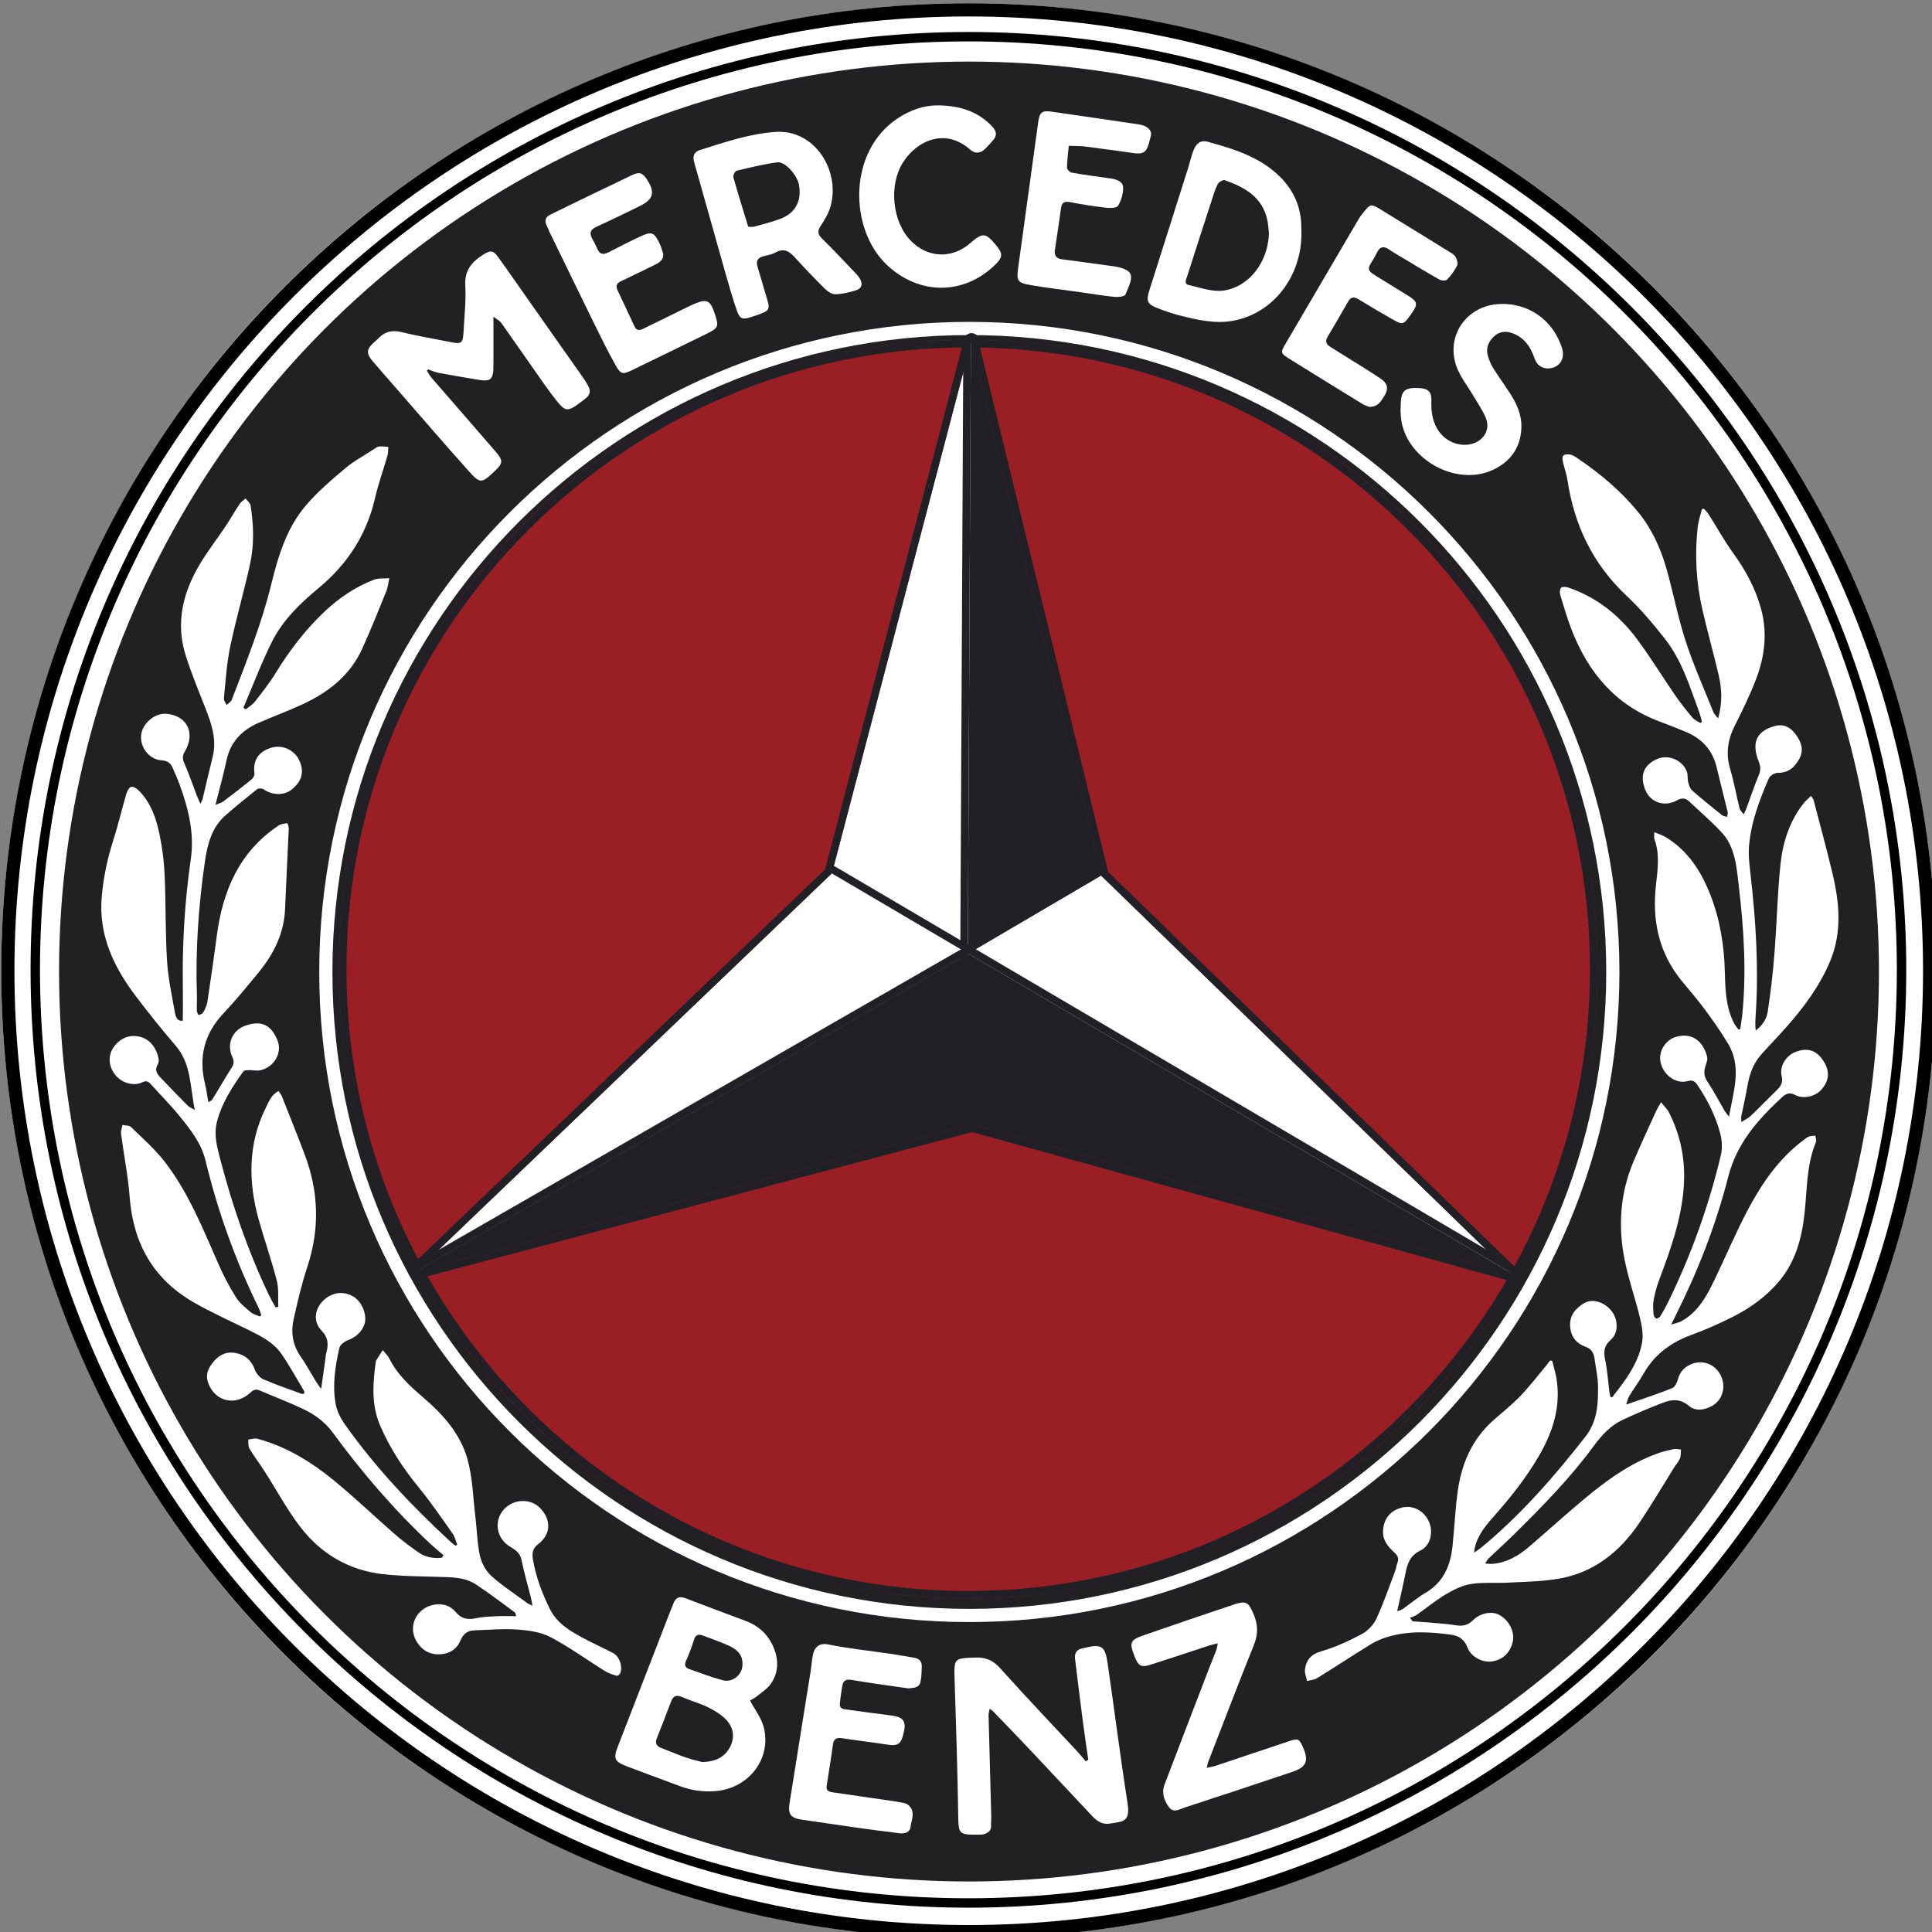
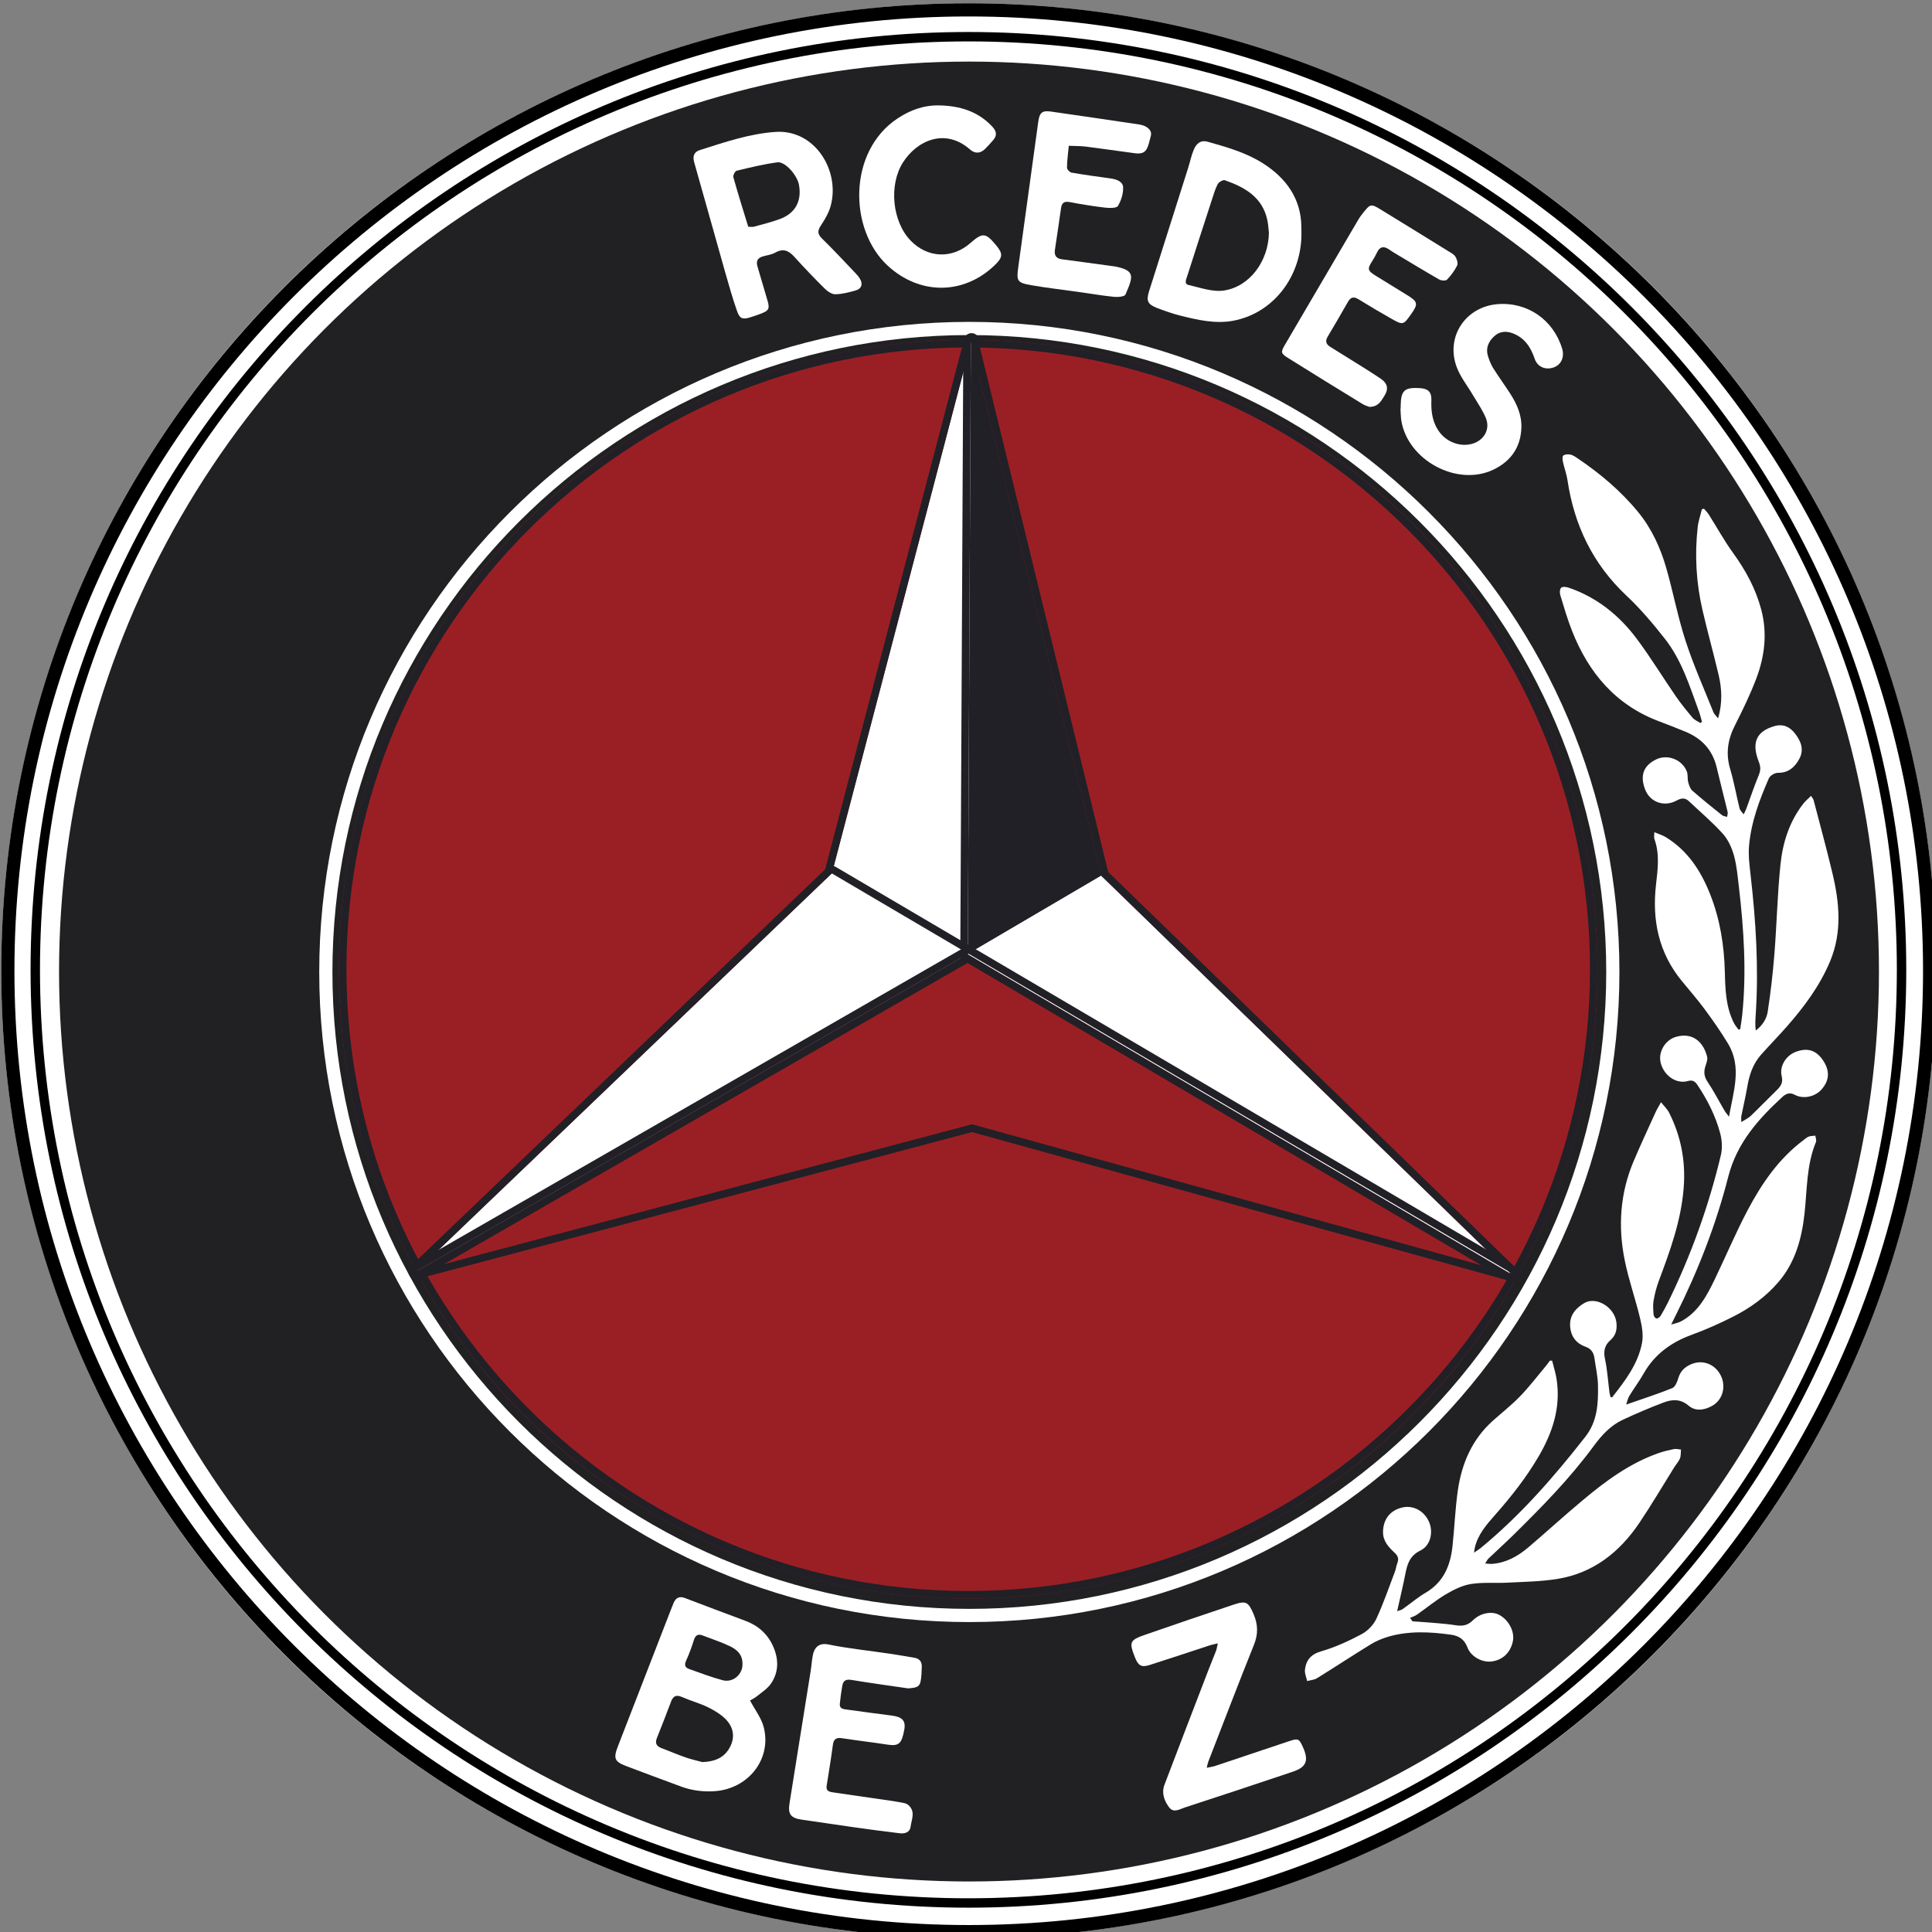
<svg xmlns="http://www.w3.org/2000/svg" xmlns:ns1="http://www.serif.com/" width="100%" height="100%" viewBox="0 0 150 150" version="1.1" xml:space="preserve" style="fill-rule:evenodd;clip-rule:evenodd;stroke-linejoin:round;stroke-miterlimit:2;">
  <rect x="0" y="0" width="150" height="150" fill="#808080" stroke="none" />
  <g transform="matrix(0.269,0,0,0.269,-69.83,-160.108)">
    <g transform="matrix(1.11,0,0,1.11,170.245,-187.44)">
      <circle cx="332.385" cy="957.497" r="251.565" style="fill:white;" />
      <path d="M332.385,705.932C471.227,705.932 583.95,818.654 583.95,957.497C583.95,1096.34 471.227,1209.06 332.385,1209.06C193.543,1209.06 80.82,1096.34 80.82,957.497C80.82,818.654 193.543,705.932 332.385,705.932ZM332.385,709.358C195.434,709.358 84.246,820.545 84.246,957.497C84.246,1094.45 195.434,1205.63 332.385,1205.63C469.336,1205.63 580.524,1094.45 580.524,957.497C580.524,820.545 469.336,709.358 332.385,709.358Z" />
    </g>
    <g transform="matrix(1.076,0,0,1.076,181.453,-155.151)">
      <path d="M332.385,705.932C471.227,705.932 583.95,818.654 583.95,957.497C583.95,1096.34 471.227,1209.06 332.385,1209.06C193.543,1209.06 80.82,1096.34 80.82,957.497C80.82,818.654 193.543,705.932 332.385,705.932ZM332.385,708.456C194.936,708.456 83.344,820.047 83.344,957.497C83.344,1094.95 194.936,1206.54 332.385,1206.54C469.834,1206.54 581.426,1094.95 581.426,957.497C581.426,820.047 469.834,708.456 332.385,708.456Z" />
    </g>
    <g transform="matrix(1.044,0,0,1.044,192.26,-124.022)">
      <circle cx="332.385" cy="957.497" r="251.565" style="fill:rgb(33,33,35);" />
    </g>
    <g transform="matrix(0.769,0,0,0.769,18.328,-327.211)">
      <path d="M677.548,1320.3C812.211,1320.3 921.541,1429.63 921.541,1564.3C921.541,1698.96 812.211,1808.29 677.548,1808.29C542.885,1808.29 433.555,1698.96 433.555,1564.3C433.555,1429.63 542.885,1320.3 677.548,1320.3ZM677.548,1325.25C545.615,1325.25 438.502,1432.36 438.502,1564.3C438.502,1696.23 545.615,1803.34 677.548,1803.34C809.481,1803.34 916.594,1696.23 916.594,1564.3C916.594,1432.36 809.481,1325.25 677.548,1325.25Z" style="fill:white;" />
    </g>
    <g transform="matrix(1.229,0,0,1.229,-74.451,-940.874)">
      <circle cx="499.178" cy="1477.47" r="147.789" style="fill:rgb(154,31,36);" />
      <path d="M499.178,1329.68C580.745,1329.68 646.967,1395.9 646.967,1477.47C646.967,1559.04 580.745,1625.26 499.178,1625.26C417.612,1625.26 351.39,1559.04 351.39,1477.47C351.39,1395.9 417.612,1329.68 499.178,1329.68ZM499.178,1331.45C418.587,1331.45 353.158,1396.88 353.158,1477.47C353.158,1558.06 418.587,1623.49 499.178,1623.49C579.77,1623.49 645.199,1558.06 645.199,1477.47C645.199,1396.88 579.77,1331.45 499.178,1331.45Z" style="fill:rgb(33,32,38);" />
    </g>
    <g transform="matrix(1,0,0,1,0,-604.447)">
      <path d="M539.119,1474.91L540,1297.96L499.685,1451.75L539.119,1474.91Z" style="fill:white;" />
      <path d="M538.019,1476.78L498.585,1453.62C497.746,1453.13 497.337,1452.14 497.584,1451.19L537.898,1297.41C538.176,1296.35 539.198,1295.67 540.283,1295.81C541.368,1295.95 542.178,1296.88 542.173,1297.97L541.292,1474.92C541.288,1475.7 540.869,1476.41 540.194,1476.8C539.518,1477.18 538.689,1477.18 538.019,1476.78ZM539.119,1474.91L540,1297.96L499.685,1451.75L539.119,1474.91Z" style="fill:rgb(33,32,38);" />
    </g>
    <g transform="matrix(-1,-0.026,-0.026,1,1114.98,-590.466)">
      <path d="M537.694,1475.4L541.413,1298.49L499.685,1451.75L537.694,1475.4Z" style="fill:rgb(33,32,38);" />
      <path d="M539.866,1475.45L543.585,1298.54C543.609,1297.44 542.81,1296.5 541.724,1296.34C540.638,1296.19 539.605,1296.86 539.317,1297.92L497.589,1451.17C497.337,1452.1 497.722,1453.08 498.537,1453.59L536.546,1477.25C537.209,1477.66 538.042,1477.69 538.729,1477.31C539.416,1476.94 539.85,1476.23 539.866,1475.45ZM537.694,1475.4L499.685,1451.75L541.413,1298.49L537.694,1475.4Z" style="fill:rgb(33,32,38);" />
    </g>
    <g transform="matrix(1,0,0,1,0,-604.447)">
      <path d="M379.657,1566.64L499.685,1451.71L539.119,1474.91L379.657,1566.64Z" style="fill:white;" />
      <path d="M378.154,1565.07L498.183,1450.14C498.885,1449.47 499.949,1449.35 500.787,1449.84L540.221,1473.04C540.888,1473.43 541.296,1474.15 541.292,1474.92C541.288,1475.69 540.873,1476.41 540.203,1476.79L380.74,1568.53C379.788,1569.07 378.576,1568.83 377.918,1567.94C377.259,1567.07 377.36,1565.83 378.154,1565.07ZM379.657,1566.64L539.119,1474.91L499.685,1451.71L379.657,1566.64Z" style="fill:rgb(33,32,38);" />
    </g>
    <g transform="matrix(-1,-0.017,-0.017,1,1100.96,-595.85)">
      <path d="M378.393,1565.35L498.888,1452.23L537.112,1475.55L378.393,1565.35Z" style="fill:white;" />
      <path d="M379.463,1567.24L538.182,1477.44C538.853,1477.06 539.272,1476.36 539.285,1475.59C539.298,1474.82 538.902,1474.1 538.244,1473.7L500.02,1450.37C499.185,1449.87 498.114,1449.98 497.401,1450.64L376.906,1563.77C376.104,1564.52 375.991,1565.75 376.643,1566.64C377.295,1567.53 378.506,1567.78 379.463,1567.24ZM378.393,1565.35L498.888,1452.23L537.112,1475.55L378.393,1565.35Z" style="fill:rgb(33,32,38);" />
    </g>
    <g transform="matrix(1,0,0,1,15.805,578.963)">
-       <path d="M363.851,383.233L524.351,340.731L680.501,383.956L523.314,291.5L363.851,383.233Z" style="fill:rgb(33,32,38);" />
      <path d="M362.768,381.35L522.231,289.617C522.908,289.227 523.742,289.231 524.416,289.627L681.603,382.083C682.543,382.636 682.927,383.8 682.502,384.804C682.076,385.808 680.973,386.341 679.922,386.05L524.339,342.982L364.408,385.333C363.354,385.612 362.257,385.068 361.842,384.06C361.427,383.052 361.823,381.893 362.768,381.35ZM363.851,383.233L524.351,340.731L680.501,383.956L523.314,291.5L363.851,383.233Z" style="fill:rgb(33,32,38);" />
    </g>
    <g transform="matrix(1.568,0,0,1.568,288.826,724.013)">
      <g>
        <g>
          <clipPath id="_clip1">
            <rect x="0" y="0" width="319.77" height="227.28" />
          </clipPath>
          <g clip-path="url(#_clip1)">
            <g id="Ebene_1-2">
-               <path d="M63.01,204.13C62.23,203.46 61.43,202.81 60.67,202.11C53.97,195.85 48.02,188.93 42.61,181.55C41.16,179.57 39.26,178.2 37.11,177.18C34.49,175.94 31.77,174.92 29.11,173.77C28.28,173.41 27.82,173.85 27.27,174.34C24.53,176.74 20.84,175.75 19.66,172.35C19.09,170.7 19.82,169.43 20.85,168.28C21.85,167.17 23.1,166.61 24.63,166.88C26.46,167.21 27.64,168.22 28.29,170.01C28.54,170.7 29.2,171.46 29.86,171.75C32.18,172.75 34.57,173.56 36.94,174.43C37.03,174.46 37.17,174.39 37.36,174.35C37.35,174.18 37.39,174 37.32,173.89C35.96,171.61 34.69,169.27 33.18,167.09C31.65,164.87 29.25,163.71 26.89,162.55C23.58,160.92 20.2,159.41 17.01,157.57C9.59,153.31 5.88,146.74 5.23,138.25C4.93,134.33 4.15,130.45 3.64,126.54C3.57,126.02 3.8,125.46 3.9,124.92C4.43,125.04 5.14,124.97 5.47,125.3C7.63,127.41 9.94,129.42 11.76,131.8C16.08,137.45 18.72,144.03 21.55,150.49C22.48,152.61 23.56,154.68 24.79,156.64C25.45,157.7 26.51,158.53 27.48,159.37C27.94,159.77 28.61,159.92 29.19,160.18C29.28,160.09 29.36,160.01 29.45,159.92C29.31,159.52 29.21,159.11 29.03,158.73C24.76,150.02 21.48,140.95 19.2,131.53C18.41,128.25 16.39,125.72 14.35,123.22C12.7,121.19 10.85,119.34 9.09,117.39C8.66,116.91 8.28,116.71 7.59,117.05C5.9,117.89 3.6,117.16 2.42,115.51C1.14,113.72 1.27,111.62 2.7,110.06C4.04,108.6 5.8,108.22 7.49,108.8C9.09,109.35 10.12,110.79 10.51,112.52C10.6,112.9 10.61,113.42 10.42,113.73C9.74,114.79 10.24,115.52 10.95,116.25C12.59,117.95 14.22,119.67 15.89,121.35C16.18,121.64 16.61,121.8 17.22,122.17C16.32,117.93 16.6,113.71 13.7,110.34C11.18,107.41 8.77,104.39 6.43,101.32C2.28,95.85 -0.56,89.94 0.09,82.81C0.41,79.32 1.11,75.93 2.18,72.6C3.09,69.77 3.76,66.86 4.6,64C4.75,63.49 5.11,62.78 5.51,62.67C5.89,62.56 6.56,63.01 6.93,63.39C9.18,65.67 10.15,68.6 10.76,71.63C11.25,74.06 11.57,76.54 11.67,79.02C11.89,84.25 11.78,89.49 12.1,94.71C12.3,97.92 13,101.1 13.56,104.28C13.7,105.04 14.04,105.93 15.01,105.71C15.01,103.51 15.04,101.41 15.01,99.31C14.89,91.49 15.36,83.71 16.48,75.96C17.16,71.22 16.04,66.72 14.44,62.32C14.04,61.23 13.55,60.18 13.1,59.11C12.74,58.26 12.1,57.87 11.16,57.81C8.89,57.68 7.12,55.51 7.33,53.19C7.53,51.01 9.87,49.04 12.02,49.24C15.81,49.59 17.39,52.8 15.37,56.19C14.9,56.97 14.92,57.52 15.28,58.33C16.15,60.3 16.84,62.34 17.61,64.35C17.77,64.76 17.96,65.16 18.25,65.79C18.46,65.36 18.59,65.17 18.64,64.96C19.26,62.38 19.84,59.79 20.49,57.22C21.3,54 20.3,51.09 19.15,48.16C17.88,44.93 16.54,41.71 15.51,38.4C13.69,32.6 14.98,27.13 17.94,22.03C19.42,19.49 21.25,17.16 22.88,14.71C23.78,13.37 24.57,11.95 25.47,10.61C25.74,10.21 26.19,9.93 26.56,9.6C26.88,10.03 27.42,10.44 27.49,10.91C28.05,14.5 28.16,18.14 27.38,21.69C26.26,26.79 24.79,31.81 23.72,36.92C23.07,40.03 22.89,43.23 22.57,46.4C22.53,46.79 22.89,47.22 23.07,47.63C23.4,47.3 23.88,47.03 24.03,46.63C26.71,39.62 29.52,32.67 31.3,25.34C32.55,20.21 34.11,15.09 37.58,10.98C39.73,8.43 42.32,6.23 44.88,4.07C46.48,2.71 48.38,1.7 50.15,0.54C50.46,0.34 50.79,0.07 51.14,0.03C51.69,-0.03 52.27,0.08 52.83,0.11C52.79,0.62 52.83,1.15 52.7,1.63C51.95,4.26 51.01,6.84 50.4,9.49C48.85,16.23 45.34,21.66 40.04,26.06C36.64,28.88 33.41,31.97 31.42,35.96C29.45,39.9 27.9,44.05 26.16,48.11C26.3,48.21 26.45,48.32 26.59,48.42C27.16,47.95 27.84,47.56 28.29,46.98C29.64,45.25 31.01,43.51 32.15,41.65C34.69,37.52 37.6,33.72 41.13,30.39C43.79,27.89 46.77,25.87 50.18,24.56C51.04,24.23 52.07,24.36 53.02,24.28C52.84,25.09 52.76,25.95 52.45,26.71C51.02,30.24 49.6,33.78 48.03,37.25C45.79,42.2 41.76,45.32 36.96,47.53C34.33,48.74 31.59,49.74 28.94,50.91C25.88,52.25 23.77,54.4 23.05,57.8C22.5,60.43 21.76,63.03 21.01,66C21.63,65.74 22.11,65.63 22.47,65.36C24.23,64.04 25.97,62.69 27.67,61.31C27.96,61.07 28.24,60.56 28.19,60.22C27.87,57.84 28.94,56.17 31.32,55.47C33.38,54.87 35.59,55.9 36.48,57.89C37.39,59.93 36.93,61.66 35.06,63.17C33.64,64.31 31.52,64.27 29.88,63.14C29.6,62.95 28.96,62.91 28.72,63.09C26.74,64.66 24.77,66.25 22.87,67.92C20.27,70.21 19.52,73.32 19.05,76.6C17.88,84.72 17.32,92.86 17.6,101.07C17.63,102.02 17.56,102.98 17.59,103.93C17.59,104.19 17.79,104.44 17.9,104.7C18.18,104.57 18.58,104.51 18.71,104.29C19.05,103.68 19.41,103.03 19.51,102.36C20.14,98.26 20.72,94.16 21.27,90.05C22.36,81.77 25.42,74.61 32.65,69.79C33.09,69.5 33.7,69.45 34.24,69.37C34.29,69.37 34.52,70 34.51,70.33C34.3,75.26 34.03,80.19 33.83,85.12C33.65,89.65 31.75,93.44 28.95,96.85C26.84,99.42 24.73,102 22.46,104.41C18.93,108.16 17.89,112.46 19.1,117.39C19.36,118.43 19.48,119.51 19.7,120.73C19.99,120.55 20.29,120.46 20.41,120.27C21.62,118.3 22.78,116.29 24.02,114.33C24.46,113.64 24.45,113.11 24.11,112.39C23.02,110.07 24.11,107.47 26.54,106.63C29.56,105.59 31.29,106.57 32.42,109.32C33.38,111.66 31.79,114.3 29.26,114.86C28.62,115 27.91,114.81 27.24,114.83C26.87,114.84 26.31,114.83 26.15,115.06C24.1,117.94 22.17,120.87 21.28,124.37C20.68,126.76 21.32,129.01 21.9,131.23C24.14,139.83 27.03,148.21 30.87,156.25C31.24,157.01 31.67,157.75 32.07,158.49C32.24,158.46 32.41,158.42 32.58,158.39C32.51,156.77 32.7,155.09 32.3,153.56C31.33,149.79 30.03,146.11 28.98,142.36C27.03,135.35 26.98,128.42 30.29,121.73C30.85,120.61 31.29,119.36 32.64,118.67C32.87,119.04 33.11,119.32 33.24,119.65C34.66,123.23 36.1,126.8 37.46,130.41C40.04,137.25 40.23,144.13 37.9,151.12C36.86,154.25 36.12,157.5 35.4,160.72C34.86,163.15 35.24,165.48 36.73,167.6C37.73,169.02 38.55,170.57 39.46,172.05C39.71,172.46 40,172.85 40.47,173.52C40.74,171.57 40.97,169.96 41.2,168.35C41.27,167.86 41.29,167.35 41.42,166.87C41.84,165.33 41.8,164.07 40.51,162.73C39,161.16 39.27,158.93 40.68,157.43C42.29,155.72 44.52,155.37 46.44,156.53C48.03,157.49 49.06,160.08 48.38,161.78C47.84,163.14 46.77,164.02 45.36,164.56C44.75,164.8 43.96,165.38 43.83,165.93C43.06,169.34 42.5,172.81 43.14,176.29C43.38,177.58 44.04,178.89 44.8,179.98C50.45,187.99 57.17,195.06 64.35,201.7C64.61,201.94 64.91,202.15 65.19,202.37C65.3,202.31 65.41,202.25 65.52,202.2C65.25,201.52 65.1,200.75 64.69,200.17C62.68,197.33 60.72,194.43 58.52,191.75C55.6,188.19 53.1,184.41 51.3,180.18C49.69,176.39 49.98,172.47 50.52,168.53C50.54,168.41 50.58,168.28 50.65,168.18C51.03,167.57 51.43,166.97 51.81,166.36C52.22,166.88 52.74,167.36 53.03,167.94C54.49,170.88 56.85,173.02 59.29,175.11C62.9,178.21 66.1,181.78 67.39,186.39C68.37,189.9 68.44,193.67 68.89,197.32C69.17,199.62 69.19,201.98 69.7,204.23C70,205.56 70.78,207.01 71.78,207.92C73.84,209.77 76.19,211.29 78.43,212.94C78.62,213.08 78.85,213.16 79.36,213.41C79.25,212.81 79.21,212.45 79.12,212.09C78.53,209.73 77.84,207.38 77.35,205C77.1,203.77 76.36,203.2 75.39,202.64C72.72,201.13 72.15,197.82 74.14,195.65C75.92,193.71 79.05,193.62 80.81,195.47C82.85,197.62 82.77,200.27 80.44,202.06C79.4,202.86 79.26,203.71 79.45,204.86C79.99,208.08 81.12,211.09 82.57,214.01C83.89,216.68 86.29,218.07 88.75,219.39C90.54,220.35 92.4,221.18 94.2,222.12C95.4,222.74 96.05,224.7 95.49,225.9C95.4,226.1 95.01,226.35 94.85,226.3C94.12,226.08 93.37,225.86 92.73,225.46C89.39,223.38 86.19,221.04 82.72,219.21C80.92,218.26 78.68,217.95 76.6,217.8C73.97,217.61 71.3,217.86 68.65,217.95C67.41,217.99 66.61,218.61 66.12,219.8C65.46,221.38 64.16,222.24 62.45,222.35C60.6,222.47 59.14,221.71 58.13,220.15C56.84,218.15 57.23,215.69 59.04,214.23C60.86,212.76 63.7,212.73 65.15,214.49C66.3,215.88 67.47,216.04 69.05,215.7C70.22,215.45 71.44,215.41 72.64,215.35C73.84,215.29 75.05,215.34 76.37,215.34C76.27,215.04 76.26,214.74 76.11,214.63C73.74,212.89 71.39,211.1 68.94,209.48C67.27,208.38 65.29,208.21 63.32,208.14C59.51,208 55.67,208.03 51.88,207.61C45.65,206.92 40.5,203.91 36.7,199C34.2,195.77 32.26,192.1 30.04,188.65C29.14,187.25 28.13,185.93 27.28,184.51C27.01,184.06 27.11,183.4 27.05,182.83C27.6,182.77 28.2,182.54 28.7,182.67C34.02,184.09 38.62,186.92 42.81,190.35C46.63,193.47 50.2,196.91 53.92,200.15C55.36,201.4 56.88,202.56 58.45,203.64C59.7,204.5 61.17,204.75 62.67,204.59C62.78,204.43 62.89,204.27 63,204.11L63.01,204.13Z" style="fill:white;fill-rule:nonzero;" />
              <path d="M280.71,176.38C283.67,175.35 286.46,174.45 289.17,173.36C289.7,173.15 290.08,172.23 290.27,171.56C290.64,170.29 291.4,169.52 292.58,168.99C294.61,168.07 296.9,168.83 298.02,170.88C299.15,172.96 298.5,175.51 296.52,176.62C295.08,177.43 293.44,177.67 292.18,176.59C290.65,175.29 289.12,175.42 287.54,176.02C284.99,176.99 282.47,178.06 280,179.22C277.77,180.27 276.17,182.04 274.71,184.02C270.32,190 265.13,195.27 259.86,200.46C258.38,201.91 256.84,203.3 255.34,204.73C255.15,204.91 255.03,205.18 254.73,205.64C255.32,205.68 255.69,205.74 256.06,205.71C258.65,205.5 260.81,204.27 262.73,202.63C266.08,199.77 269.33,196.8 272.71,193.98C276.92,190.45 281.33,187.2 286.59,185.34C287.52,185.01 288.5,184.78 289.47,184.58C289.88,184.5 290.34,184.63 290.78,184.67C290.72,185.22 290.78,185.83 290.58,186.32C290.33,186.92 289.85,187.42 289.5,187.99C287.39,191.37 285.37,194.81 283.15,198.11C279.49,203.56 274.62,207.43 267.98,208.49C264.96,208.97 261.87,209.01 258.8,209.17C256.57,209.29 254.29,209.06 252.1,209.42C250.48,209.68 248.89,210.49 247.45,211.34C245.6,212.44 243.93,213.83 242.16,215.07C241.79,215.33 241.32,215.46 240.9,215.65C241.05,215.86 241.21,216.08 241.36,216.29C241.79,216.32 242.21,216.33 242.64,216.37C244.87,216.57 247.11,216.66 249.31,217.01C250.58,217.21 251.54,217.03 252.46,216.11C253.85,214.73 255.96,214.36 257.34,215.11C259.12,216.08 260.21,218.23 259.82,220.01C259.36,222.11 257.88,223.47 255.8,223.69C254.15,223.86 252.11,222.79 251.48,221.12C250.92,219.63 249.94,218.96 248.46,218.75C244.57,218.21 240.68,218 236.85,219.13C235.75,219.46 234.65,219.92 233.67,220.52C230.35,222.56 227.09,224.71 223.77,226.76C223.26,227.08 222.57,227.11 221.96,227.28C221.82,226.59 221.48,225.87 221.56,225.2C221.77,223.42 222.65,222.35 224.59,221.79C227.16,221.05 229.64,219.9 232.01,218.64C233.11,218.05 234.17,216.95 234.7,215.82C236.02,212.98 237.03,210 238.15,207.06C238.33,206.6 238.36,206.08 238.55,205.62C238.86,204.83 238.74,204.3 238.07,203.67C236.96,202.63 235.89,201.52 235.93,199.77C235.98,197.5 237.24,195.84 239.49,195.33C241.47,194.88 243.45,195.92 244.36,197.89C245.23,199.76 244.73,202.32 242.82,203.25C240.84,204.21 240.4,205.73 240.04,207.56C239.6,209.78 239.07,211.99 238.53,214.42C238.93,214.27 239.28,214.22 239.53,214.04C240.96,213.04 242.29,211.89 243.79,211.01C247.06,209.09 248.32,206.05 248.71,202.53C249.09,199.07 249.21,195.57 249.71,192.13C250.43,187.21 252.32,182.8 256.12,179.39C257.82,177.87 259.63,176.45 261.21,174.81C262.87,173.09 264.33,171.17 265.87,169.33C266.15,169 266.39,168.64 266.65,168.3C266.79,168.3 266.93,168.3 267.06,168.31C267.34,169.45 267.7,170.57 267.88,171.72C268.68,176.91 267.14,181.55 264.55,185.97C262.29,189.82 259.56,193.3 256.61,196.64C255.03,198.43 253.4,200.26 252.83,202.71C252.78,202.9 252.77,203.1 252.68,203.65C253.27,203.24 253.63,203.03 253.94,202.77C261.23,196.77 267.39,189.71 273.18,182.3C275.42,179.43 275.55,176.18 275.5,172.86C275.47,171.17 275.07,169.49 274.84,167.8C274.7,166.82 274.22,166.11 273.25,165.76C271.45,165.12 270.49,163.84 270.37,161.95C270.25,159.95 271.4,158.65 272.95,157.72C275.14,156.41 278.52,158.44 278.88,161.21C279.05,162.48 278.81,163.65 277.82,164.5C276.68,165.49 276.48,166.59 276.8,168.06C277.23,170.08 277.35,172.17 277.62,174.23C277.66,174.51 277.76,174.77 277.82,175.03C277.97,175.03 278.09,175.07 278.12,175.03C280.51,171.99 282.89,168.89 283.61,165C283.88,163.56 283.59,161.94 283.24,160.48C282.38,156.89 281.13,153.39 280.41,149.78C279.16,143.59 279.57,137.47 282.06,131.59C283.35,128.54 284.76,125.53 286.13,122.51C286.37,121.99 286.68,121.5 287.1,120.73C287.68,121.47 288.26,122 288.59,122.66C290.79,127.02 291.66,131.61 291.27,136.52C290.8,142.49 288.81,148 286.73,153.52C286.28,154.72 285.96,155.98 285.73,157.24C285.58,158.08 285.67,158.97 285.73,159.83C285.75,160.09 286.03,160.51 286.24,160.54C286.47,160.58 286.86,160.32 287.01,160.08C287.53,159.23 288,158.35 288.44,157.46C292.66,148.82 295.89,139.82 298.12,130.47C298.42,129.2 298.33,127.72 297.99,126.44C297.14,123.26 295.66,120.33 293.82,117.58C293.41,116.97 292.97,116.57 292.07,116.83C289.96,117.45 287.66,115.88 287.05,113.52C286.52,111.5 287.87,109.24 289.92,108.68C293.23,107.78 295.03,110.02 295.59,112.39C295.72,112.93 295.42,113.6 295.25,114.18C294.94,115.2 295.04,116.04 295.67,116.98C296.8,118.66 297.73,120.48 298.76,122.23C298.95,122.56 299.2,122.85 299.61,123.4C300.45,118.66 302.03,114.23 299.42,109.92C298.11,107.76 296.66,105.68 295.16,103.65C293.83,101.85 292.35,100.15 290.93,98.42C286.66,93.22 285.43,87.22 286.18,80.66C286.5,77.87 286.89,75.04 285.88,72.28C285.78,72 285.87,71.65 285.87,71.03C286.7,71.38 287.37,71.58 287.94,71.92C292.04,74.41 294.49,78.23 296.18,82.55C297.97,87.11 298.73,91.88 298.85,96.79C298.93,99.97 299.02,103.2 300.52,106.15C300.74,106.59 301.08,106.97 301.37,107.38C301.47,107.35 301.57,107.32 301.68,107.28C301.8,106.44 301.95,105.6 302.04,104.76C302.86,96.86 302.36,89 301.44,81.14C301.21,79.21 301.05,77.23 300.54,75.37C300.14,73.94 299.48,72.43 298.5,71.34C296.57,69.19 294.33,67.31 292.23,65.32C291.5,64.63 290.78,64.76 289.96,65.21C287.79,66.41 285.13,65.6 284.19,63.2C283.24,60.77 283.72,58.81 286.26,57.61C288.35,56.63 291,57.68 291.85,59.85C292.08,60.44 291.94,61.17 292.1,61.8C292.25,62.36 292.45,63.01 292.85,63.37C294.63,64.93 296.47,66.41 298.32,67.89C298.57,68.09 298.95,68.11 299.27,68.21C299.3,67.9 299.43,67.57 299.36,67.29C298.7,64.55 297.99,61.82 297.34,59.08C296.58,55.87 294.58,53.76 291.59,52.53C290.02,51.88 288.44,51.26 286.84,50.66C278.77,47.66 273.75,41.7 270.69,33.89C269.86,31.77 269.22,29.57 268.56,27.39C268.43,26.97 268.46,26.28 268.72,26.03C268.96,25.8 269.65,25.87 270.07,26.01C275.32,27.8 279.46,31.15 282.71,35.53C285.23,38.92 287.44,42.55 289.84,46.03C290.78,47.39 291.83,48.68 292.9,49.95C293.26,50.38 293.85,50.61 294.34,50.94C294.44,50.86 294.54,50.78 294.64,50.7C294.46,50.09 294.32,49.46 294.1,48.86C292.39,44.19 290.92,39.37 287.79,35.4C285.61,32.63 283.32,29.91 280.76,27.51C274.55,21.68 271.12,14.53 269.88,6.21C269.72,5.11 269.31,4.05 269.07,2.97C268.98,2.56 268.88,1.95 269.1,1.72C269.34,1.47 269.95,1.44 270.36,1.51C270.79,1.58 271.2,1.85 271.58,2.1C275.81,4.94 279.68,8.18 282.92,12.14C285.4,15.18 287,18.69 288.07,22.42C289.35,26.88 290.2,31.47 291.64,35.87C293.09,40.31 295.01,44.6 296.75,48.95C296.88,49.29 297.2,49.55 297.61,50.08C298.44,47.19 298.3,44.61 297.7,42.06C296.76,38.07 295.65,34.11 294.73,30.12C293.57,25.11 293.28,20.02 293.85,14.9C293.97,13.78 294.36,12.69 294.62,11.58L295.01,11.49C295.3,11.83 295.63,12.15 295.87,12.52C297.38,14.9 298.73,17.38 300.38,19.65C302.7,22.85 304.54,26.24 305.55,30.06C306.7,34.39 306.19,38.66 304.63,42.77C303.51,45.71 302.13,48.56 300.71,51.36C299.38,53.97 298.98,56.55 299.83,59.4C300.54,61.78 300.96,64.24 301.56,66.65C301.66,67.05 302.06,67.38 302.32,67.74C302.49,67.38 302.68,67.02 302.82,66.65C303.58,64.59 304.27,62.51 305.11,60.48C305.47,59.6 305.44,58.94 305.09,58.04C303.83,54.83 304.39,52.52 308,51.5C309.62,51.04 310.85,51.66 311.81,52.92C312.87,54.31 313.47,55.85 312.55,57.54C311.72,59.07 310.55,60.13 308.6,60.1C308.04,60.1 307.18,60.61 306.96,61.1C305.21,65.09 303.68,69.19 303.3,73.57C303.15,75.36 303.4,77.21 303.6,79.01C304.57,87.48 305.09,95.97 304.54,104.5C304.48,105.49 304.39,106.48 304.54,107.54C305.75,106.62 306.54,105.41 306.74,104.08C307.28,100.56 307.69,97.02 307.97,93.48C308.41,87.98 308.52,82.45 309.09,76.97C309.51,72.9 310.75,69 313.36,65.7C313.73,65.24 314.2,64.86 314.72,64.34C314.95,64.73 315.13,64.91 315.19,65.13C316.35,69.58 317.56,74.01 318.63,78.48C319.94,83.92 320.47,89.39 318.24,94.75C316.35,99.29 313.45,103.18 310.23,106.84C308.69,108.58 307.07,110.25 305.52,111.98C304.04,113.65 303.36,115.67 302.99,117.84C302.68,119.67 302.24,121.49 301.88,123.31C301.83,123.54 301.88,123.78 301.88,124.39C302.62,123.91 303.21,123.65 303.64,123.23C305.2,121.74 306.69,120.18 308.24,118.68C309.03,117.91 309.64,117.25 309.31,115.92C308.87,114.1 310.11,112.18 311.79,111.51C313.93,110.65 315.56,111.1 316.82,112.88C318.2,114.83 318.16,116.63 316.69,118.34C315.51,119.72 313.32,120.23 311.7,119.36C310.75,118.84 310.03,119.22 309.44,119.76C304.98,123.87 301.07,128.24 299.48,134.44C297.22,143.29 293.9,151.8 289.8,159.98C289.58,160.42 289.36,160.86 288.97,161.66C289.79,161.4 290.33,161.32 290.79,161.07C293.99,159.35 295.56,156.31 297.04,153.23C299.07,149.01 300.89,144.68 303.08,140.54C305.66,135.68 308.76,131.15 313.25,127.77C313.58,127.52 313.9,127.22 314.27,127.07C314.65,126.92 315.1,126.94 315.51,126.89C315.55,127.28 315.75,127.74 315.62,128.06C313.86,132.3 314,136.84 313.51,141.29C313,145.85 311.81,150.2 308.76,153.78C306.45,156.5 303.58,158.58 300.41,160.19C297.94,161.44 295.39,162.58 292.79,163.53C288.97,164.92 285.92,167.12 283.89,170.7C283.09,172.11 282.11,173.4 281.27,174.79C280.99,175.24 280.89,175.8 280.7,176.36L280.71,176.38Z" style="fill:white;fill-rule:nonzero;" />
            </g>
          </g>
        </g>
      </g>
    </g>
    <g transform="matrix(1.565,0,0,1.565,365.792,625.616)">
      <g>
        <g>
          <clipPath id="_clip2">
            <rect x="0" y="0" width="220.39" height="69.2" />
          </clipPath>
          <g clip-path="url(#_clip2)">
            <g id="Ebene_1-21" ns1:id="Ebene_1-2">
-               <path d="M23.14,38.97C23.14,42.36 23.16,45.3 23.14,48.25C23.12,50.55 22.58,50.98 20.39,50.61C17.94,50.2 15.48,49.79 13.04,49.33C12.38,49.21 11.75,48.91 11.11,48.69L10.85,48.92C11.14,49.36 11.39,49.84 11.73,50.24C15.67,54.79 19.64,59.31 23.57,63.88C24.99,65.54 24.91,66 23.32,67.5C20.94,69.75 20.71,69.82 18.49,67.34C14.01,62.33 9.62,57.23 5.2,52.16C3.73,50.47 2.24,48.79 0.79,47.08C-0.33,45.76 -0.25,44.95 1.03,43.78C1.27,43.56 1.55,43.36 1.77,43.11C3,41.77 4.39,41.35 6.24,41.82C9.25,42.57 12.33,43.06 15.38,43.68C17.19,44.05 17.52,43.83 17.62,41.88C17.77,38.98 18.11,36.06 17.95,33.17C17.8,30.36 19.21,28.79 21.33,27.48C22.58,26.71 23.1,26.72 23.96,27.91C25.96,30.66 27.88,33.47 29.84,36.25C33.18,41 36.54,45.74 39.88,50.5C40.16,50.91 40.4,51.35 40.64,51.78C41.1,52.63 40.97,53.38 40.2,53.99C39.61,54.45 39.03,54.92 38.41,55.34C36.92,56.36 36.32,56.31 35.15,54.91C34.17,53.73 33.27,52.48 32.38,51.23C29.77,47.53 27.21,43.81 24.59,40.12C24.31,39.73 23.81,39.49 23.15,38.98L23.14,38.97Z" style="fill:white;fill-rule:nonzero;" />
              <path d="M75.16,4.89C82.46,4.4 87.1,12.07 85.34,18.53C84.99,19.81 84.27,21.04 83.53,22.15C82.88,23.13 82.89,23.73 83.76,24.58C85.84,26.6 87.81,28.74 89.82,30.84C90.13,31.17 90.45,31.51 90.69,31.9C91.33,32.91 91.07,33.81 89.94,34.13C88.71,34.48 87.43,34.82 86.17,34.83C85.51,34.83 84.72,34.27 84.2,33.75C82.28,31.85 80.42,29.9 78.61,27.9C77.59,26.78 76.59,26.33 75.14,27.14C74.44,27.54 73.56,27.63 72.77,27.87C71.83,28.15 71.56,28.77 71.83,29.69C72.46,31.8 73.07,33.9 73.69,36.01C74.12,37.48 73.94,37.85 72.47,38.41C71.85,38.65 71.22,38.86 70.59,39.06C69.07,39.54 68.57,39.38 68.04,37.85C67.24,35.54 66.57,33.19 65.9,30.84C63.98,24.07 62.1,17.28 60.17,10.51C59.85,9.38 60.11,8.59 61.21,8.24C65.79,6.79 70.34,5.22 75.19,4.89L75.16,4.89ZM70.12,22.38C70.55,22.38 70.89,22.45 71.2,22.37C72.8,21.93 74.41,21.53 75.96,20.96C78.81,19.92 80.04,17.63 79.49,14.65C79.16,12.86 76.93,10.31 75.51,10.5C72.98,10.84 70.48,11.45 68,12.05C67.7,12.12 67.29,12.92 67.39,13.25C68.24,16.28 69.18,19.28 70.13,22.37L70.12,22.38Z" style="fill:white;fill-rule:nonzero;" />
              <path d="M172.12,22.4C172.69,30.92 167.29,38.32 159.49,39.73C156.21,40.32 152.96,39.56 149.78,38.76C148.38,38.41 147,37.92 145.65,37.41C143.76,36.69 143.48,36.08 144.09,34.17C146.47,26.62 148.87,19.08 151.26,11.54C151.61,10.44 151.84,9.29 152.28,8.22C152.73,7.11 153.5,6.32 154.89,6.71C158.4,7.7 161.92,8.7 165.04,10.67C169.41,13.45 172.09,17.27 172.14,22.39L172.12,22.4ZM166.16,23.51C166.07,22.73 166.03,21.94 165.87,21.17C164.97,16.91 161.71,15.1 158.03,13.8C157.7,13.68 156.92,14.14 156.71,14.53C156.23,15.44 155.96,16.45 155.63,17.44C154.1,22.13 152.58,26.82 151.08,31.52C150.9,32.07 150.48,32.93 151.34,33.12C153.5,33.61 155.79,34.46 157.87,34.14C162.67,33.41 166.07,28.68 166.16,23.51Z" style="fill:white;fill-rule:nonzero;" />
-               <path d="M54.47,27.47C54.46,28.55 53.75,28.98 52.98,29.36C50.9,30.38 48.82,31.41 46.72,32.4C45.88,32.79 45.62,33.26 46.06,34.16C47.13,36.36 48.13,38.59 49.17,40.8C49.57,41.65 50.23,41.46 50.85,41.15C53.5,39.87 56.13,38.56 58.78,37.26C59.23,37.04 59.68,36.82 60.13,36.63C62.54,35.63 63.1,35.89 63.95,38.39C64.77,40.81 64.65,41.06 62.32,42.19C57.77,44.4 53.24,46.65 48.68,48.84C46.97,49.66 46.62,49.61 45.68,47.94C44.26,45.42 42.98,42.8 41.7,40.2C38.92,34.55 36.18,28.87 33.42,23.21C33.26,22.87 33.14,22.51 32.97,22.18C32.49,21.25 32.76,20.56 33.66,20.13C38.69,17.68 43.72,15.22 48.78,12.82C50.08,12.2 50.7,12.48 51.47,13.69C52.99,16.06 52.67,17.31 50.14,18.56C47.47,19.89 44.77,21.18 42.06,22.43C41.03,22.9 40.81,23.53 41.32,24.49C41.67,25.15 42.02,25.81 42.32,26.49C42.76,27.5 43.42,27.57 44.33,27.11C46.28,26.11 48.24,25.1 50.23,24.17C52.33,23.2 52.77,23.38 53.79,25.47C54.09,26.09 54.25,26.79 54.47,27.45L54.47,27.47Z" style="fill:white;fill-rule:nonzero;" />
              <path d="M129.25,7.44C129.12,8.87 128.93,10.18 128.92,11.49C128.92,11.8 129.42,12.34 129.76,12.4C132.17,12.82 134.59,13.14 137.02,13.48C138.07,13.63 139.23,14.05 139.27,15.1C139.32,16.26 138.91,17.56 138.31,18.55C138.05,18.97 136.77,18.95 135.99,18.86C133.81,18.6 131.63,18.26 129.48,17.84C128.38,17.63 127.95,17.96 127.81,19.03C127.47,21.58 127.05,24.12 126.69,26.66C126.55,27.62 126.89,28.24 127.97,28.38C131.1,28.78 134.22,29.23 137.34,29.65C137.42,29.66 137.51,29.65 137.59,29.67C141.65,30.41 141.11,31.6 139.7,34.89C139.54,35.27 138.31,35.38 137.6,35.31C135.37,35.08 133.16,34.7 130.94,34.39C128.07,33.98 125.18,33.66 122.32,33.16C119.7,32.7 119.58,32.39 119.94,29.78C121.18,20.86 122.4,11.94 123.62,3.02C123.85,1.34 124.33,0.9 125.98,1.14C131.4,1.92 136.82,2.71 142.23,3.52C143.7,3.74 144.64,4.6 144.39,5.58C143.78,7.96 143.66,9.12 141.4,8.82C138.4,8.42 135.4,7.98 132.4,7.6C131.42,7.48 130.43,7.5 129.26,7.45L129.25,7.44Z" style="fill:white;fill-rule:nonzero;" />
              <path d="M184.67,55.6C184.44,55.5 183.87,55.35 183.39,55.05C178.82,52.25 174.26,49.45 169.73,46.61C168.33,45.74 168.31,45.51 169.13,44.12C173.64,36.42 178.15,28.73 182.67,21.03C182.88,20.67 183.12,20.34 183.38,20.01C184.9,18.09 184.92,18.07 186.98,19.33C191.05,21.82 195.11,24.33 199.17,26.84C199.66,27.14 200.25,27.43 200.54,27.88C200.83,28.33 201.07,29.12 200.87,29.53C200.41,30.48 199.74,31.37 199,32.14C198.77,32.38 197.95,32.33 197.57,32.11C194.76,30.5 192,28.82 189.22,27.16C188.86,26.95 188.53,26.7 188.18,26.48C187.24,25.89 186.56,26.12 186.09,27.13C185.85,27.65 185.56,28.16 185.25,28.65C184.27,30.16 184.33,30.47 185.83,31.4C187.81,32.62 189.79,33.83 191.77,35.06C193.61,36.2 193.69,36.63 192.45,38.4C190.95,40.54 190.92,40.57 188.69,39.31C186.67,38.17 184.67,36.98 182.69,35.76C181.82,35.22 181.25,35.34 180.75,36.21C179.51,38.37 178.27,40.53 176.99,42.66C176.49,43.5 176.72,44.06 177.47,44.53C179.55,45.82 181.63,47.11 183.7,48.41C184.72,49.05 185.73,49.7 186.73,50.37C188.07,51.27 188.29,52.29 187.4,53.66C186.82,54.55 186.33,55.6 184.67,55.6Z" style="fill:white;fill-rule:nonzero;" />
              <path d="M190.46,55.9L190.46,55.4C190.5,52.57 191.15,51.97 193.98,52.14C195.54,52.24 196.18,52.85 196.12,54.42C196.04,56.55 196.33,58.55 197.66,60.31C199.09,62.2 201.68,63.08 203.87,62.34C205.89,61.66 206.98,59.68 206.18,57.69C205.58,56.21 204.63,54.87 203.81,53.48C202.79,51.73 201.46,50.09 200.77,48.21C198.72,42.59 202.49,37.13 208.29,36.66C213.81,36.21 218.6,39.51 220.23,44.84C220.69,46.35 220.12,47.73 218.82,48.27C217.3,48.89 215.7,48.31 215.17,46.72C214.44,44.56 213.3,42.85 211.09,42.02C209.81,41.54 208.63,41.69 207.63,42.65C206.64,43.6 206.13,44.76 206.53,46.14C206.76,46.93 207.07,47.72 207.5,48.42C208.49,50 209.59,51.51 210.61,53.08C211.86,55.02 212.8,57.04 212.72,59.46C212.59,63.15 210.68,65.69 207.53,67.19C200.85,70.36 191.77,65.45 190.58,58.14C190.46,57.41 190.47,56.65 190.42,55.91L190.47,55.91L190.46,55.9Z" style="fill:white;fill-rule:nonzero;" />
              <path d="M105.37,0C109.11,0.08 112.48,1.07 115.13,3.9C115.91,4.74 116.08,5.51 115.32,6.39C114.84,6.95 114.34,7.51 113.81,8.03C112.93,8.9 111.94,8.93 111.03,8.13C106.48,4.12 101.26,6.43 98.65,10.55C96.04,14.68 96.68,21.41 100.07,24.92C103.2,28.17 107.71,28.36 111.11,25.38C113.35,23.42 113.91,23.46 115.81,25.75C117.16,27.37 117.11,28.02 115.55,29.51C109.78,35.02 101.7,34.97 95.83,29.54C88.67,22.91 88.48,8.52 97.65,2.42C100.01,0.85 102.53,-0.06 105.37,0Z" style="fill:white;fill-rule:nonzero;" />
            </g>
          </g>
        </g>
      </g>
    </g>
    <g transform="matrix(1.562,0,0,1.562,437.198,1056.17)">
      <g>
        <g>
          <clipPath id="_clip3">
            <rect x="0" y="0" width="127.63" height="43.89" />
          </clipPath>
          <g clip-path="url(#_clip3)">
            <g id="Ebene_1-22" ns1:id="Ebene_1-2">
-               <path d="M87.38,30.01C87.08,27.88 86.75,25.76 86.47,23.63C85.94,19.56 85.43,15.48 84.94,11.4C84.81,10.34 85.25,9.63 86.37,9.45C86.45,9.44 86.53,9.42 86.61,9.4C89.78,8.61 90.48,8.98 90.94,12.1C92.2,20.72 93.28,29.37 94.63,37.97C95.19,41.55 93.91,41.44 91.31,41.85C89.84,42.08 88.88,41.27 87.97,40.3C84.19,36.27 80.42,32.24 76.63,28.22C74.38,25.84 72.09,23.48 69.82,21.12C69.68,20.98 69.51,20.88 69.18,20.62C69.08,21.11 68.95,21.45 68.96,21.78C69.12,28.09 69.29,34.4 69.46,40.7C69.47,41.2 69.4,41.7 69.42,42.19C69.47,43.19 68.84,43.59 68.03,43.82C67.76,43.9 67.45,43.88 67.16,43.89C63.47,43.93 63.4,43.81 63.35,40.25C63.23,31.86 62.94,23.48 62.68,15.09C62.57,11.29 62.62,11.31 66.4,11.16C68.38,11.08 69.75,11.62 71.11,13.14C75.79,18.37 80.64,23.44 85.42,28.58C85.94,29.14 86.42,29.75 86.92,30.34C87.08,30.23 87.23,30.13 87.39,30.02L87.38,30.01Z" style="fill:white;fill-rule:nonzero;" />
              <path d="M24.88,19.09C25.78,20.8 26.97,22.31 27.41,24.01C28.94,29.92 24.56,35.45 18.3,35.86C16.14,36 14.08,35.72 12.07,34.97C8.73,33.72 5.37,32.51 2.04,31.23C-0.2,30.37 -0.39,29.78 0.48,27.54C3.76,19.11 7.02,10.68 10.29,2.25C10.44,1.86 10.6,1.48 10.75,1.1C11.15,0.13 11.82,-0.23 12.84,0.16C16.56,1.57 20.28,2.99 24.01,4.37C26.36,5.23 28.1,6.78 29.12,9.02C30.19,11.38 30.25,13.82 28.73,16.01C28.09,16.93 27.06,17.58 26.16,18.31C25.72,18.67 25.19,18.91 24.88,19.1L24.88,19.09ZM16.08,30.47C18.75,30.39 20.36,29.42 21.28,27.5C22.17,25.63 21.71,23.85 20.31,22.48C19.39,21.58 18.21,20.88 17.04,20.31C15.51,19.58 13.86,19.13 12.3,18.45C11.24,17.99 10.68,18.27 10.29,19.3C9.44,21.55 8.58,23.79 7.68,26.02C7.26,27.04 7.64,27.57 8.58,27.92C10.06,28.47 11.5,29.11 12.99,29.62C14.16,30.02 15.37,30.28 16.08,30.48L16.08,30.47ZM23.49,12.43C23.55,10.58 22.42,9.65 21.07,9.02C19.46,8.27 17.76,7.7 16.1,7.07C15.28,6.76 14.8,7.02 14.52,7.9C14.11,9.2 13.65,10.49 13.08,11.72C12.71,12.53 12.87,13.01 13.63,13.28C15.69,14.01 17.75,14.8 19.86,15.36C21.74,15.85 23.51,14.26 23.49,12.42L23.49,12.43Z" style="fill:white;fill-rule:nonzero;" />
              <path d="M109.27,31.53C109.91,31.39 110.39,31.34 110.83,31.19C115.39,29.67 119.95,28.14 124.51,26.61C126.17,26.06 126.34,26.13 127.06,27.74C128.16,30.21 127.71,31.4 125.16,32.26C118.52,34.5 111.88,36.7 105.21,38.87C104.29,39.17 103.17,39.94 102.34,38.86C101.42,37.65 100.88,36.19 101.47,34.65C104.18,27.52 106.92,20.4 109.66,13.28C110.09,12.16 110.57,11.05 110.99,9.93C111.13,9.57 111.17,9.17 111.32,8.54C110.66,8.7 110.23,8.78 109.83,8.91C106.12,10.12 102.43,11.36 98.72,12.54C97.22,13.02 96.62,12.66 96.03,11.18C94.89,8.31 95.02,7.94 97.92,6.94C103.36,5.05 108.82,3.19 114.28,1.37C116.57,0.61 116.97,0.91 117.93,3.13C118.74,5.02 118.8,6.79 118.02,8.75C115.13,15.94 112.37,23.19 109.56,30.41C109.45,30.7 109.4,31.02 109.27,31.55L109.27,31.53Z" style="fill:white;fill-rule:nonzero;" />
              <path d="M54.12,16.86C50.63,16.35 47.14,15.88 43.66,15.3C42.66,15.13 42.11,15.38 41.94,16.34C41.74,17.44 41.6,18.55 41.48,19.67C41.37,20.65 42.15,20.69 42.8,20.78C45.55,21.16 48.31,21.53 51.06,21.88C53.02,22.13 53.72,22.83 53.37,24.59C52.89,27.04 52.42,27.58 50.28,27.25C47.49,26.82 44.69,26.5 41.9,26.07C40.88,25.91 40.35,26.17 40.2,27.26C39.86,29.81 39.44,32.35 39.04,34.88C38.89,35.86 39.59,35.98 40.25,36.08C43.74,36.6 47.23,37.09 50.72,37.6C51.54,37.72 52.36,37.85 53.17,38.01C53.49,38.07 53.84,38.17 54.08,38.37C55.53,39.55 54.73,41.07 54.55,42.43C54.41,43.5 53.45,43.74 52.53,43.63C49.69,43.29 46.85,42.91 44.02,42.51C40.86,42.07 37.7,41.57 34.54,41.13C32.45,40.84 31.85,40.16 32.18,38.1C33.46,29.99 34.78,21.89 36.07,13.78C36.23,12.8 36.29,11.8 36.47,10.82C36.73,9.37 37.55,8.37 39.39,8.75C43.12,9.51 46.93,9.89 50.7,10.45C52.22,10.67 53.73,10.95 55.24,11.2C56.17,11.35 56.64,11.91 56.62,12.82C56.59,13.77 56.58,14.74 56.38,15.66C56.11,16.84 55.08,16.73 54.14,16.86L54.12,16.86Z" style="fill:white;fill-rule:nonzero;" />
            </g>
          </g>
        </g>
      </g>
    </g>
  </g>
</svg>